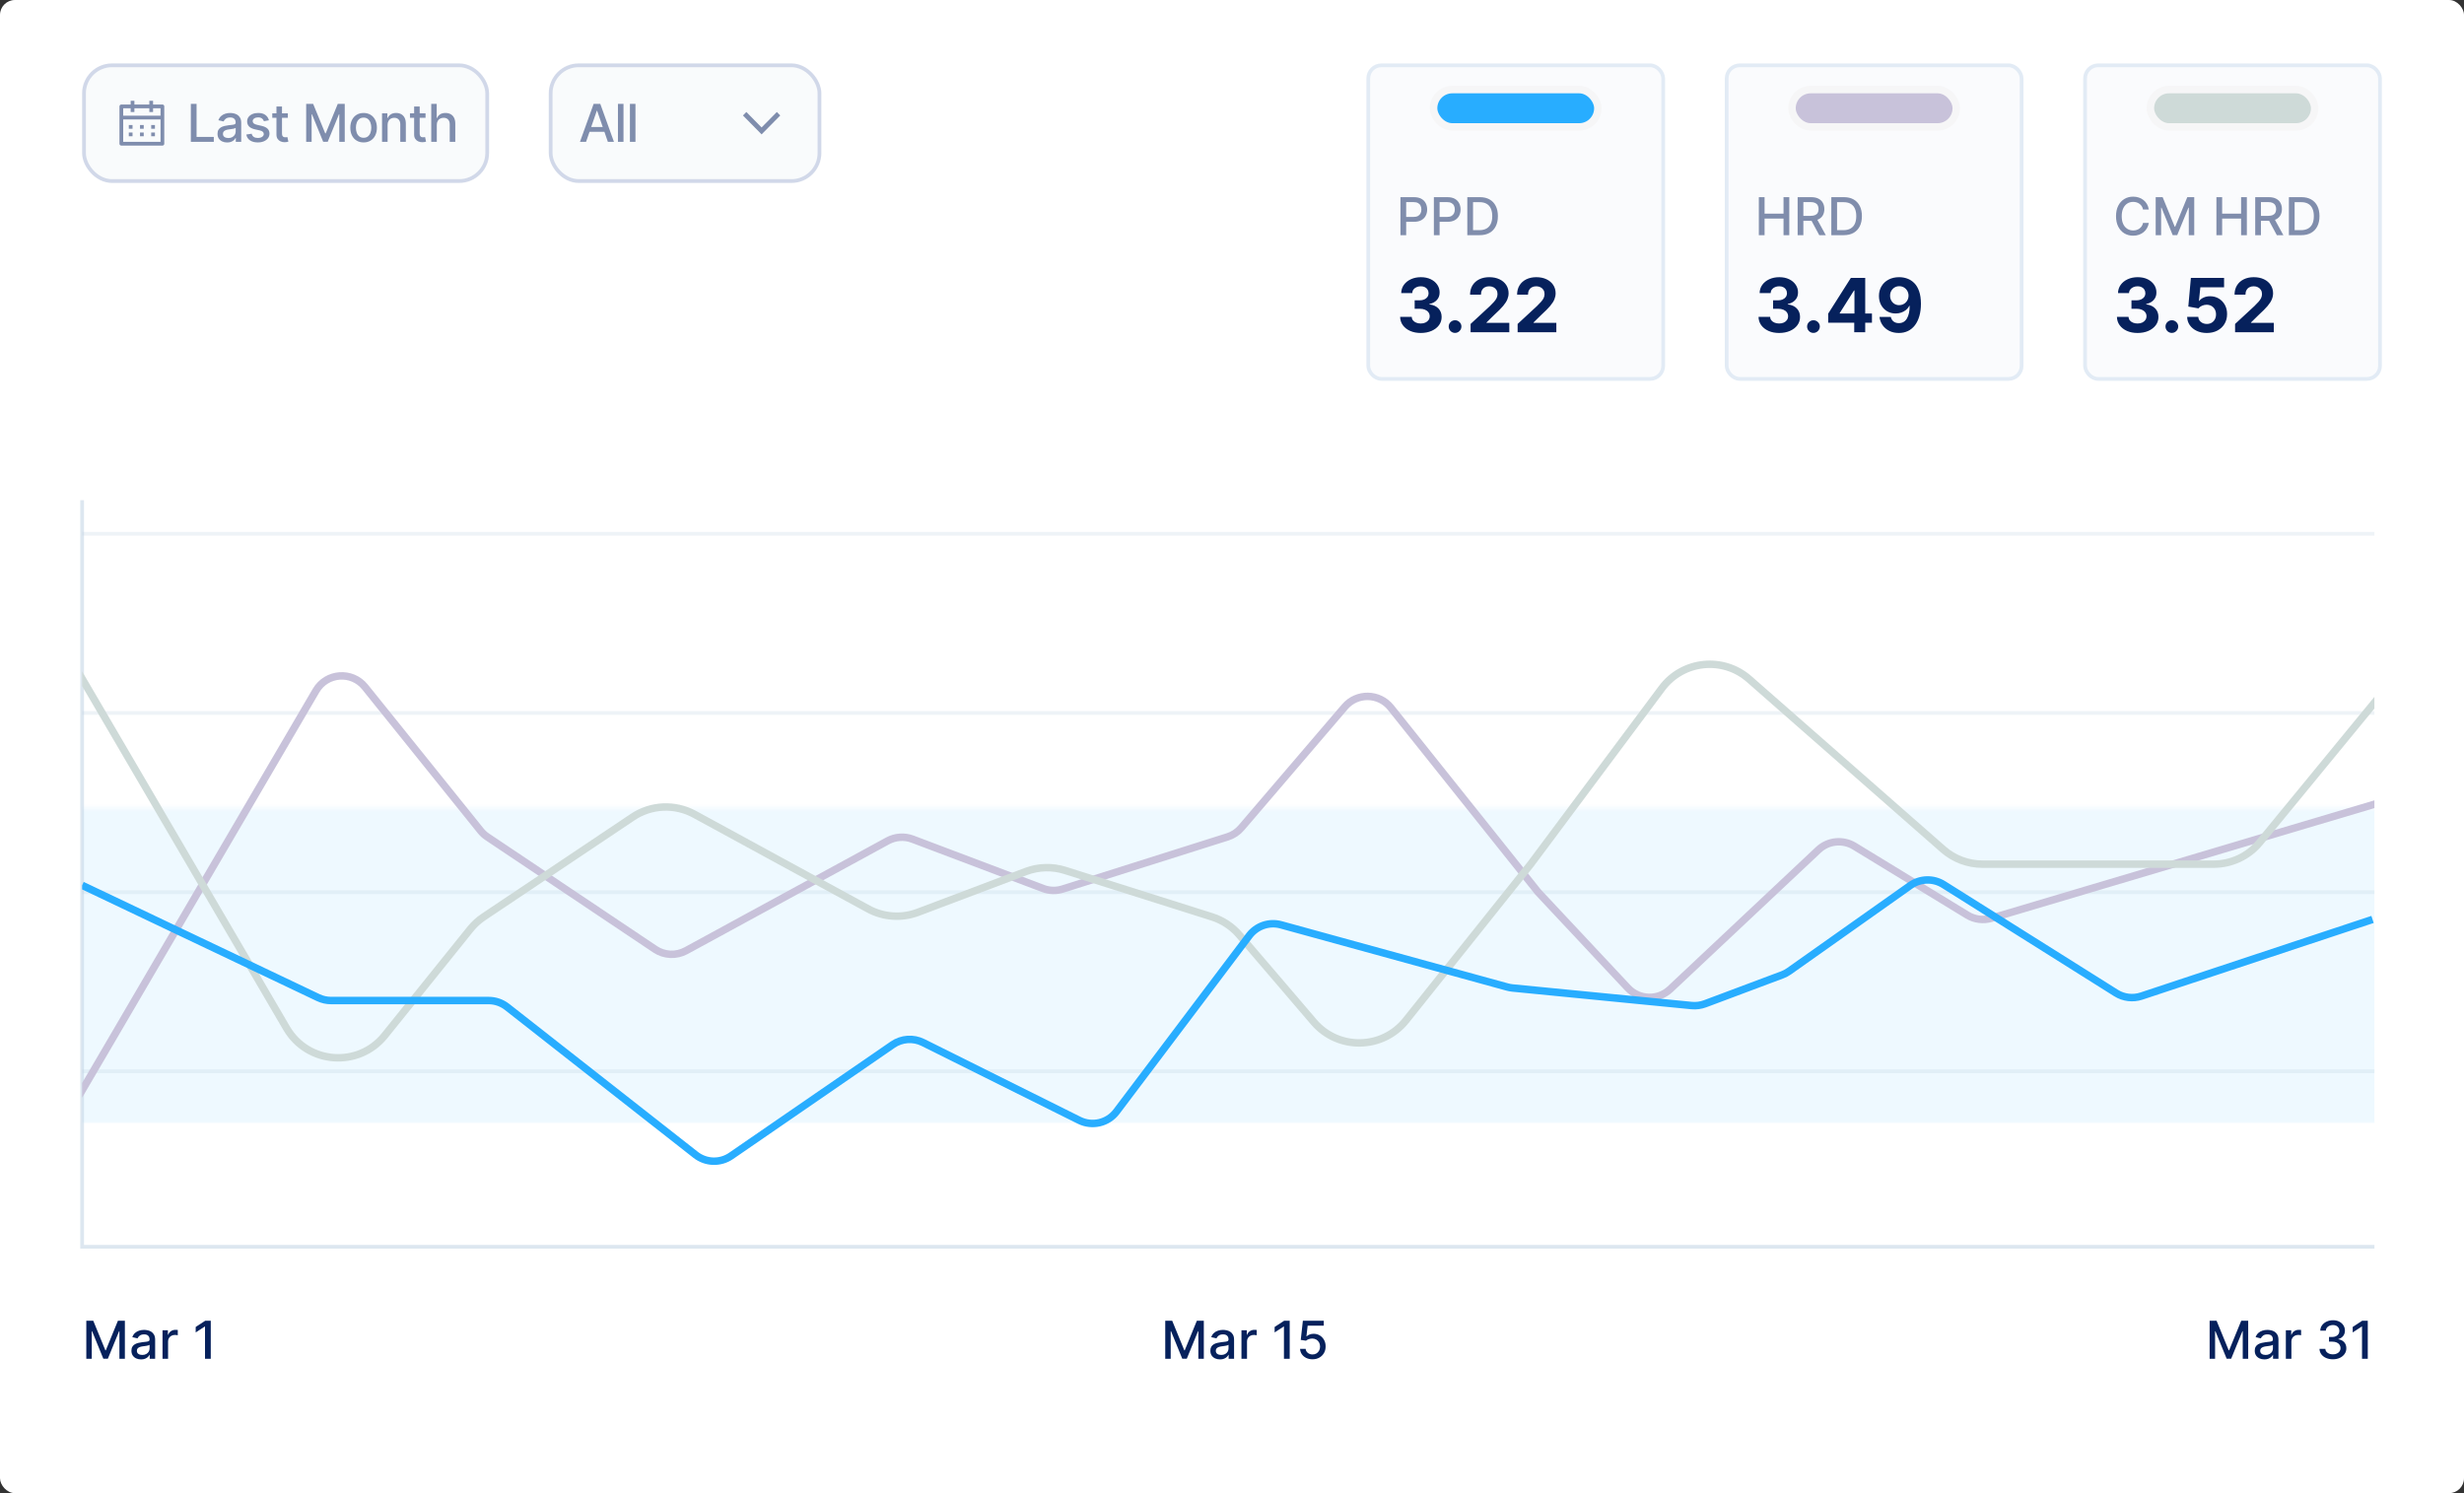
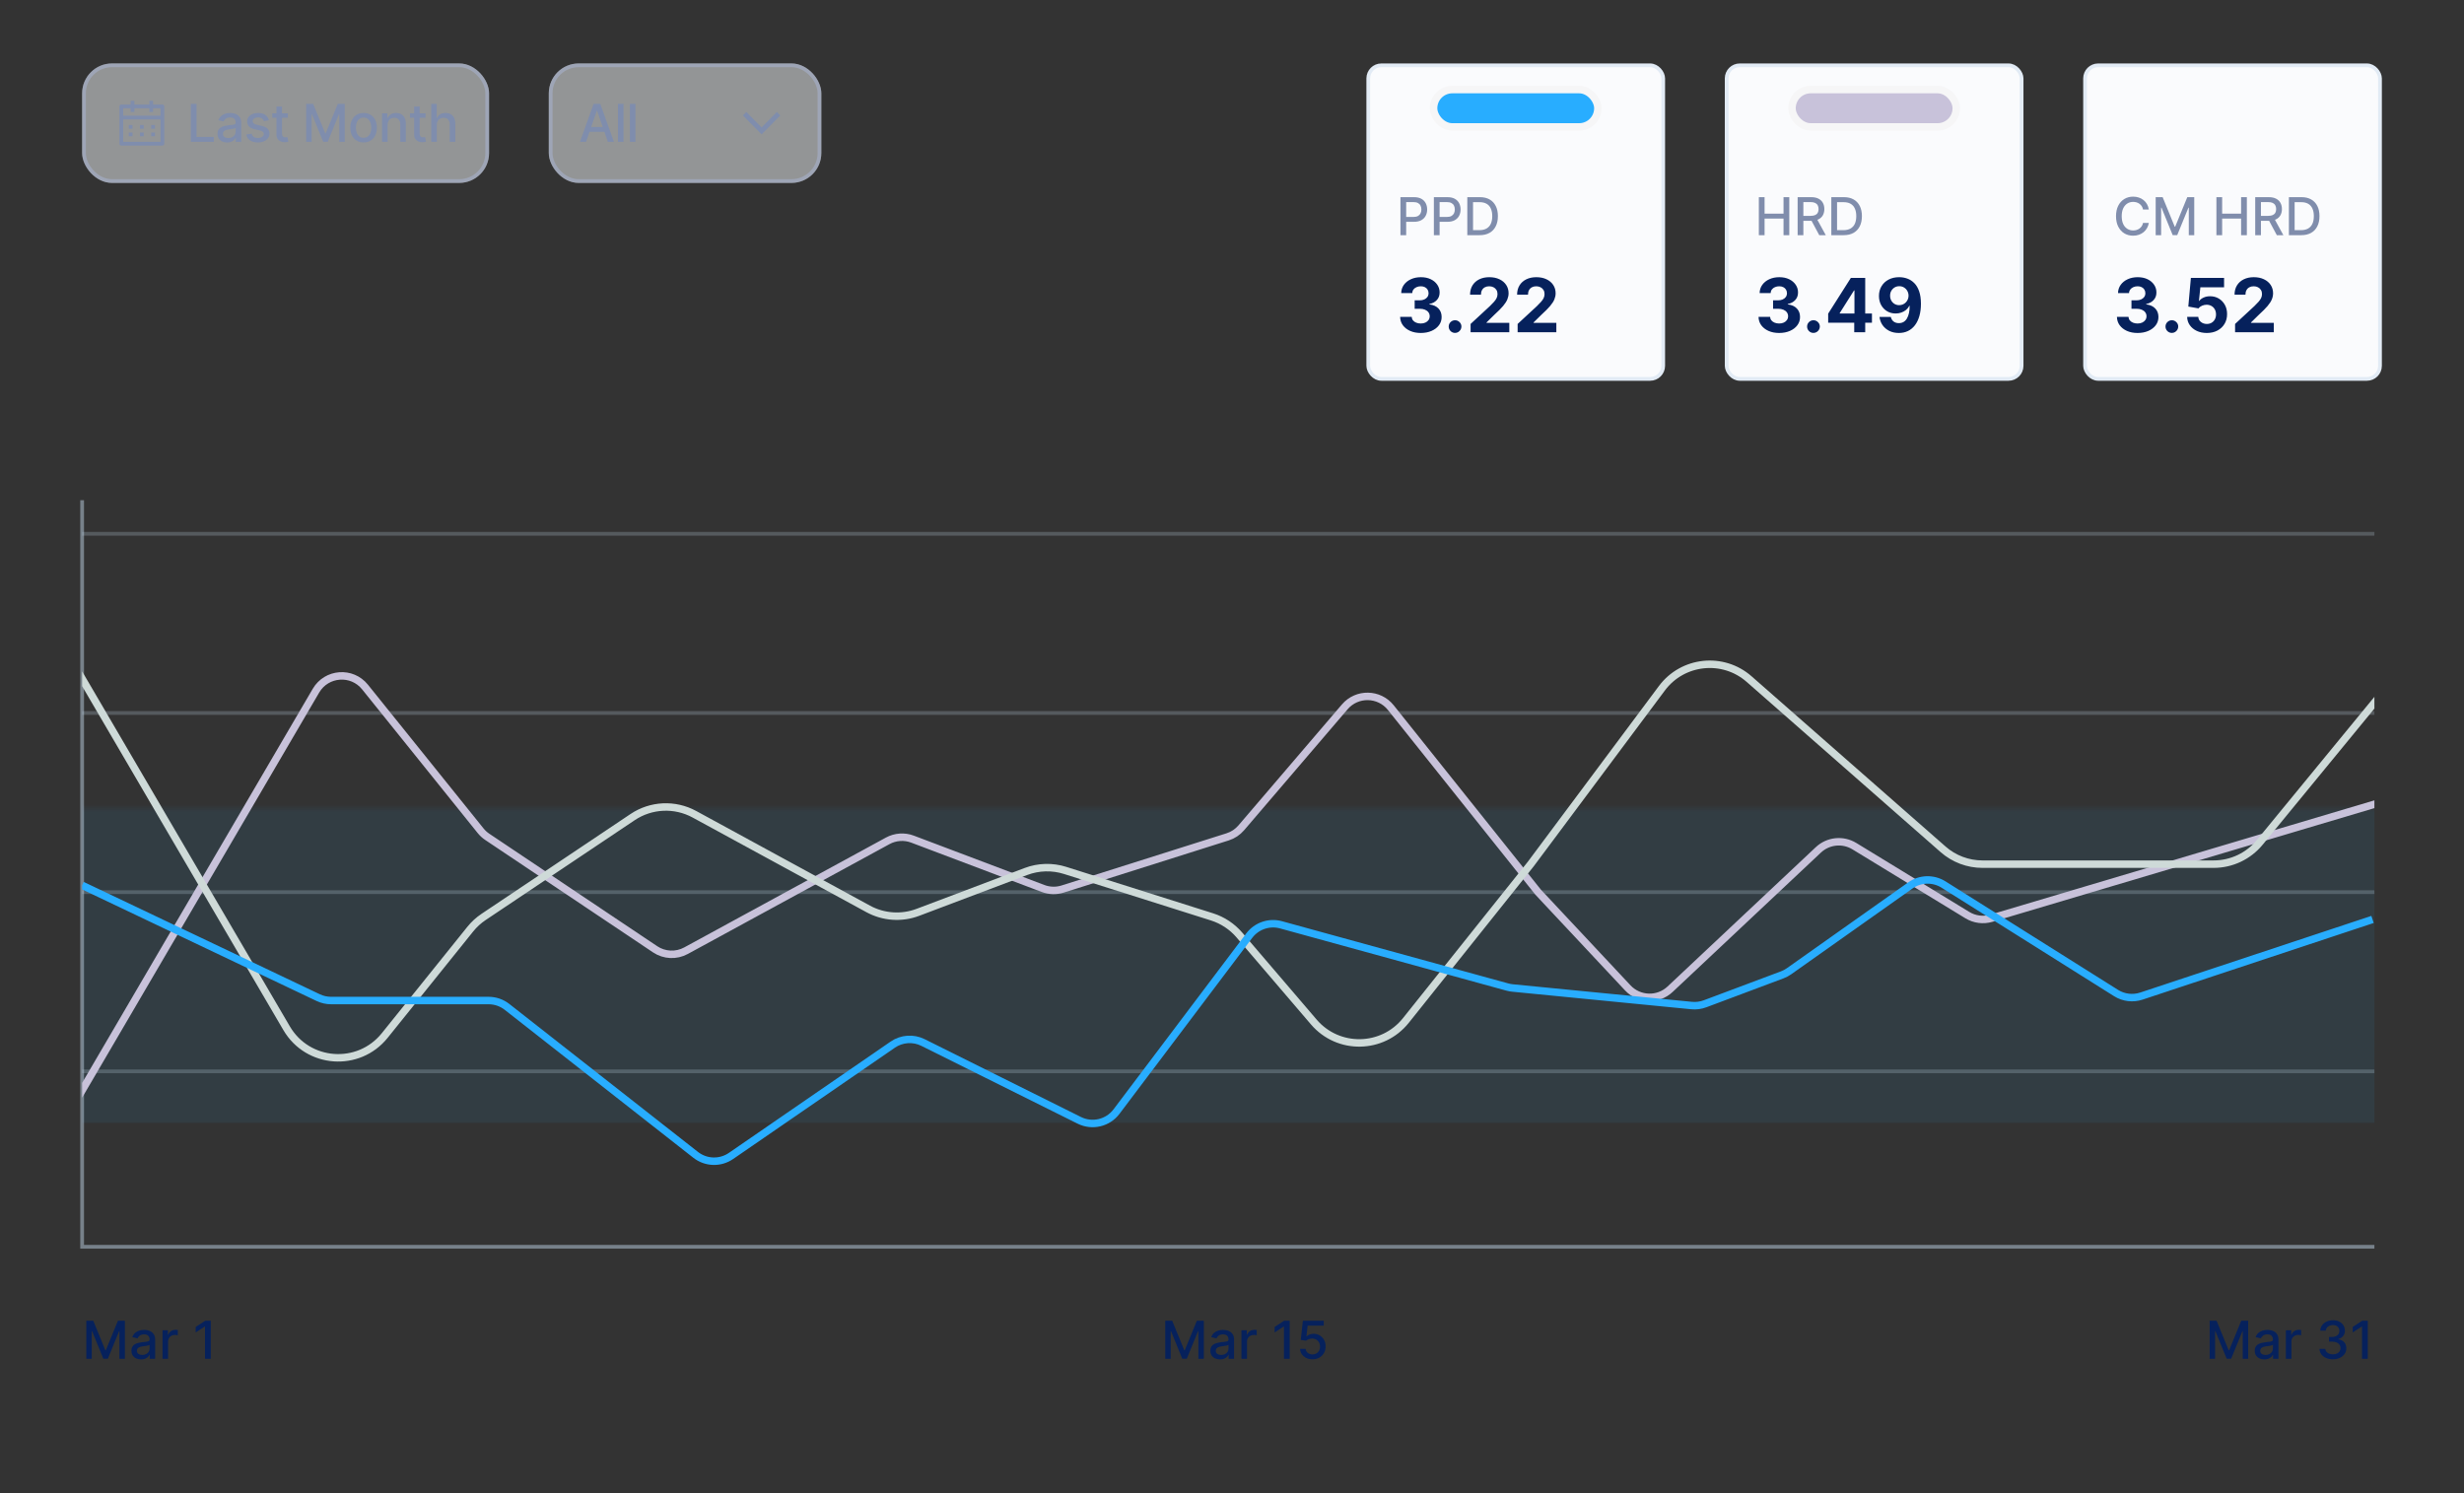
<svg xmlns="http://www.w3.org/2000/svg" width="660" height="400" viewBox="0 0 660 400" fill="none">
  <rect x="0" y="0" width="660" height="400" fill="#333333" stroke="none" />
-   <rect width="660" height="400" rx="4" fill="white" />
  <rect x="22" y="17" width="109" height="32" rx="8" fill="#F5F8FB" fill-opacity="0.5" />
  <rect x="22.5" y="17.5" width="108" height="31" rx="7.5" stroke="#AAB7D7" stroke-opacity="0.5" />
  <path d="M35.5 27V30M40.5 27V30M32.5 31.5H43.5M35 33.5V34.5M38 33.5V34.5M41 33.5V34.5M41 35.5V36.5M38 35.5V36.5M35 35.5V36.5M32.5 28.5H43.5V38.5H32.5V28.5Z" stroke="#7F8DAD" stroke-linejoin="round" />
  <path d="M51.119 38V27.818H52.655V36.678H57.269V38H51.119ZM60.844 38.169C60.36 38.169 59.922 38.08 59.531 37.901C59.14 37.718 58.83 37.455 58.602 37.11C58.376 36.765 58.264 36.343 58.264 35.842C58.264 35.411 58.346 35.057 58.512 34.778C58.678 34.5 58.902 34.28 59.183 34.117C59.465 33.955 59.78 33.832 60.128 33.749C60.476 33.666 60.831 33.603 61.192 33.56C61.649 33.507 62.02 33.464 62.306 33.431C62.591 33.395 62.798 33.337 62.927 33.257C63.056 33.178 63.121 33.048 63.121 32.869V32.834C63.121 32.4 62.998 32.064 62.753 31.825C62.511 31.587 62.15 31.467 61.669 31.467C61.169 31.467 60.774 31.578 60.486 31.8C60.201 32.019 60.004 32.263 59.894 32.531L58.497 32.213C58.663 31.749 58.905 31.375 59.223 31.09C59.545 30.801 59.914 30.592 60.332 30.463C60.749 30.331 61.189 30.264 61.649 30.264C61.954 30.264 62.277 30.301 62.619 30.374C62.964 30.443 63.285 30.572 63.583 30.761C63.885 30.95 64.132 31.22 64.324 31.572C64.516 31.92 64.612 32.372 64.612 32.929V38H63.161V36.956H63.101C63.005 37.148 62.861 37.337 62.669 37.523C62.476 37.708 62.229 37.862 61.928 37.985C61.626 38.108 61.265 38.169 60.844 38.169ZM61.167 36.976C61.578 36.976 61.929 36.895 62.221 36.732C62.516 36.57 62.74 36.358 62.892 36.096C63.048 35.831 63.126 35.547 63.126 35.246V34.261C63.073 34.314 62.97 34.364 62.818 34.41C62.669 34.454 62.498 34.492 62.306 34.525C62.113 34.555 61.926 34.583 61.744 34.609C61.562 34.633 61.409 34.653 61.286 34.669C60.998 34.706 60.735 34.767 60.496 34.853C60.261 34.939 60.072 35.063 59.929 35.226C59.79 35.385 59.72 35.597 59.72 35.862C59.72 36.23 59.856 36.508 60.128 36.697C60.4 36.883 60.746 36.976 61.167 36.976ZM72.035 32.228L70.687 32.467C70.631 32.294 70.541 32.13 70.419 31.974C70.3 31.819 70.137 31.691 69.932 31.592C69.726 31.492 69.469 31.442 69.161 31.442C68.74 31.442 68.389 31.537 68.107 31.726C67.825 31.912 67.684 32.152 67.684 32.447C67.684 32.702 67.779 32.907 67.968 33.063C68.157 33.219 68.462 33.347 68.883 33.446L70.096 33.724C70.798 33.887 71.322 34.137 71.667 34.475C72.011 34.813 72.184 35.252 72.184 35.793C72.184 36.25 72.051 36.658 71.786 37.016C71.524 37.37 71.158 37.649 70.687 37.851C70.22 38.053 69.678 38.154 69.062 38.154C68.207 38.154 67.509 37.972 66.969 37.607C66.428 37.239 66.097 36.717 65.974 36.041L67.411 35.822C67.501 36.197 67.684 36.48 67.963 36.673C68.241 36.861 68.604 36.956 69.052 36.956C69.539 36.956 69.928 36.855 70.22 36.653C70.512 36.447 70.657 36.197 70.657 35.902C70.657 35.663 70.568 35.463 70.389 35.3C70.213 35.138 69.943 35.015 69.579 34.932L68.286 34.649C67.573 34.487 67.046 34.228 66.705 33.874C66.367 33.519 66.198 33.07 66.198 32.526C66.198 32.075 66.324 31.681 66.576 31.343C66.828 31.005 67.176 30.741 67.62 30.553C68.064 30.36 68.573 30.264 69.146 30.264C69.971 30.264 70.621 30.443 71.095 30.801C71.569 31.156 71.882 31.631 72.035 32.228ZM77.103 30.364V31.557H72.932V30.364H77.103ZM74.05 28.534H75.537V35.758C75.537 36.046 75.58 36.263 75.666 36.409C75.752 36.552 75.863 36.649 75.999 36.702C76.138 36.752 76.289 36.777 76.451 36.777C76.571 36.777 76.675 36.769 76.765 36.752C76.854 36.736 76.924 36.722 76.974 36.712L77.242 37.94C77.156 37.974 77.033 38.007 76.874 38.04C76.715 38.076 76.516 38.096 76.278 38.099C75.886 38.106 75.522 38.036 75.184 37.891C74.846 37.745 74.572 37.519 74.364 37.215C74.155 36.91 74.05 36.527 74.05 36.066V28.534ZM82.012 27.818H83.876L87.117 35.733H87.237L90.478 27.818H92.343V38H90.881V30.632H90.786L87.784 37.985H86.57L83.568 30.627H83.473V38H82.012V27.818ZM97.393 38.154C96.677 38.154 96.053 37.99 95.519 37.662C94.985 37.334 94.571 36.875 94.276 36.285C93.981 35.695 93.834 35.005 93.834 34.217C93.834 33.425 93.981 32.732 94.276 32.139C94.571 31.545 94.985 31.084 95.519 30.756C96.053 30.428 96.677 30.264 97.393 30.264C98.109 30.264 98.734 30.428 99.268 30.756C99.801 31.084 100.216 31.545 100.511 32.139C100.805 32.732 100.953 33.425 100.953 34.217C100.953 35.005 100.805 35.695 100.511 36.285C100.216 36.875 99.801 37.334 99.268 37.662C98.734 37.99 98.109 38.154 97.393 38.154ZM97.398 36.906C97.862 36.906 98.247 36.784 98.552 36.538C98.857 36.293 99.082 35.967 99.228 35.559C99.377 35.151 99.452 34.702 99.452 34.212C99.452 33.724 99.377 33.277 99.228 32.869C99.082 32.458 98.857 32.129 98.552 31.88C98.247 31.631 97.862 31.507 97.398 31.507C96.931 31.507 96.543 31.631 96.235 31.88C95.93 32.129 95.703 32.458 95.554 32.869C95.408 33.277 95.335 33.724 95.335 34.212C95.335 34.702 95.408 35.151 95.554 35.559C95.703 35.967 95.93 36.293 96.235 36.538C96.543 36.784 96.931 36.906 97.398 36.906ZM103.819 33.466V38H102.332V30.364H103.759V31.607H103.854C104.029 31.202 104.304 30.877 104.679 30.632C105.057 30.387 105.532 30.264 106.106 30.264C106.626 30.264 107.082 30.374 107.473 30.592C107.864 30.808 108.167 31.129 108.383 31.557C108.598 31.984 108.706 32.513 108.706 33.143V38H107.219V33.322C107.219 32.768 107.075 32.336 106.787 32.024C106.498 31.709 106.102 31.552 105.599 31.552C105.254 31.552 104.947 31.626 104.679 31.776C104.414 31.925 104.203 32.144 104.047 32.432C103.895 32.717 103.819 33.062 103.819 33.466ZM113.984 30.364V31.557H109.813V30.364H113.984ZM110.932 28.534H112.418V35.758C112.418 36.046 112.461 36.263 112.547 36.409C112.633 36.552 112.744 36.649 112.88 36.702C113.02 36.752 113.17 36.777 113.333 36.777C113.452 36.777 113.557 36.769 113.646 36.752C113.735 36.736 113.805 36.722 113.855 36.712L114.123 37.94C114.037 37.974 113.914 38.007 113.755 38.04C113.596 38.076 113.397 38.096 113.159 38.099C112.768 38.106 112.403 38.036 112.065 37.891C111.727 37.745 111.454 37.519 111.245 37.215C111.036 36.91 110.932 36.527 110.932 36.066V28.534ZM116.999 33.466V38H115.512V27.818H116.979V31.607H117.074C117.253 31.195 117.526 30.869 117.894 30.627C118.262 30.385 118.742 30.264 119.336 30.264C119.859 30.264 120.317 30.372 120.708 30.587C121.102 30.803 121.407 31.124 121.623 31.552C121.841 31.976 121.951 32.506 121.951 33.143V38H120.464V33.322C120.464 32.762 120.32 32.327 120.032 32.019C119.743 31.708 119.342 31.552 118.829 31.552C118.477 31.552 118.162 31.626 117.884 31.776C117.609 31.925 117.392 32.144 117.233 32.432C117.077 32.717 116.999 33.062 116.999 33.466Z" fill="#7F8DAD" />
  <rect x="147" y="17" width="73" height="32" rx="8" fill="#F5F8FB" fill-opacity="0.5" />
  <rect x="147.5" y="17.5" width="72" height="31" rx="7.5" stroke="#AAB7D7" stroke-opacity="0.5" />
  <path d="M156.979 38H155.348L159.012 27.818H160.787L164.451 38H162.82L159.942 29.668H159.862L156.979 38ZM157.252 34.013H162.542V35.305H157.252V34.013ZM167.009 27.818V38H165.522V27.818H167.009ZM170.215 27.818V38H168.728V27.818H170.215Z" fill="#7F8DAD" />
  <path fill-rule="evenodd" clip-rule="evenodd" d="M204 36L209 30.931L208.083 30L204 34.14L199.919 30L199 30.931L204 36Z" fill="#7F8DAD" />
  <rect x="366.5" y="17.5" width="79" height="84" rx="3.5" fill="#FAFBFD" />
  <rect x="366.5" y="17.5" width="79" height="84" rx="3.5" stroke="#E2EBF5" />
  <rect x="384" y="24" width="44" height="10" rx="5" fill="#28ADFF" stroke="#F6F6F7" stroke-width="2" />
  <path opacity="0.5" d="M375.119 63V52.818H378.748C379.54 52.818 380.196 52.962 380.717 53.251C381.237 53.539 381.626 53.934 381.885 54.434C382.143 54.931 382.273 55.491 382.273 56.114C382.273 56.741 382.142 57.304 381.88 57.805C381.621 58.302 381.23 58.696 380.707 58.988C380.186 59.276 379.532 59.42 378.743 59.42H376.247V58.118H378.604C379.104 58.118 379.51 58.032 379.822 57.859C380.133 57.684 380.362 57.445 380.508 57.144C380.654 56.842 380.727 56.499 380.727 56.114C380.727 55.73 380.654 55.389 380.508 55.09C380.362 54.792 380.132 54.558 379.817 54.389C379.505 54.22 379.094 54.136 378.584 54.136H376.655V63H375.119ZM384.074 63V52.818H387.703C388.495 52.818 389.151 52.962 389.672 53.251C390.192 53.539 390.581 53.934 390.84 54.434C391.099 54.931 391.228 55.491 391.228 56.114C391.228 56.741 391.097 57.304 390.835 57.805C390.577 58.302 390.185 58.696 389.662 58.988C389.141 59.276 388.487 59.42 387.698 59.42H385.202V58.118H387.559C388.059 58.118 388.465 58.032 388.777 57.859C389.088 57.684 389.317 57.445 389.463 57.144C389.609 56.842 389.682 56.499 389.682 56.114C389.682 55.73 389.609 55.389 389.463 55.09C389.317 54.792 389.087 54.558 388.772 54.389C388.46 54.22 388.049 54.136 387.539 54.136H385.61V63H384.074ZM396.325 63H393.029V52.818H396.429C397.427 52.818 398.284 53.022 399 53.43C399.716 53.834 400.264 54.416 400.645 55.175C401.03 55.93 401.222 56.837 401.222 57.894C401.222 58.955 401.028 59.866 400.64 60.629C400.256 61.391 399.699 61.977 398.97 62.389C398.241 62.796 397.359 63 396.325 63ZM394.565 61.658H396.24C397.016 61.658 397.661 61.512 398.174 61.22C398.688 60.925 399.073 60.499 399.328 59.943C399.583 59.382 399.711 58.7 399.711 57.894C399.711 57.095 399.583 56.418 399.328 55.861C399.076 55.304 398.7 54.881 398.199 54.593C397.699 54.305 397.077 54.16 396.335 54.16H394.565V61.658Z" fill="#06215C" />
  <path d="M380.555 89.199C379.495 89.199 378.55 89.017 377.722 88.652C376.898 88.283 376.247 87.776 375.768 87.132C375.295 86.483 375.051 85.735 375.037 84.888H378.134C378.152 85.243 378.268 85.555 378.482 85.825C378.699 86.09 378.988 86.296 379.348 86.443C379.708 86.59 380.113 86.663 380.562 86.663C381.031 86.663 381.446 86.581 381.805 86.415C382.165 86.249 382.447 86.019 382.651 85.726C382.854 85.432 382.956 85.094 382.956 84.71C382.956 84.322 382.847 83.979 382.629 83.68C382.416 83.377 382.108 83.141 381.706 82.97C381.308 82.8 380.835 82.715 380.286 82.715H378.929V80.456H380.286C380.75 80.456 381.159 80.376 381.514 80.215C381.874 80.053 382.153 79.831 382.352 79.547C382.551 79.258 382.651 78.922 382.651 78.538C382.651 78.174 382.563 77.854 382.388 77.579C382.217 77.3 381.976 77.082 381.663 76.926C381.356 76.77 380.996 76.692 380.584 76.692C380.167 76.692 379.786 76.767 379.44 76.919C379.095 77.066 378.818 77.276 378.609 77.551C378.401 77.826 378.29 78.148 378.276 78.517H375.328C375.342 77.679 375.581 76.94 376.045 76.301C376.509 75.662 377.134 75.162 377.92 74.803C378.711 74.438 379.604 74.256 380.598 74.256C381.602 74.256 382.48 74.438 383.233 74.803C383.986 75.167 384.571 75.66 384.987 76.28C385.409 76.895 385.617 77.587 385.612 78.354C385.617 79.168 385.364 79.847 384.852 80.392C384.346 80.937 383.685 81.282 382.871 81.429V81.543C383.941 81.68 384.755 82.052 385.314 82.658C385.877 83.259 386.157 84.012 386.152 84.916C386.157 85.745 385.918 86.481 385.435 87.125C384.956 87.769 384.296 88.276 383.453 88.645C382.61 89.014 381.644 89.199 380.555 89.199ZM389.749 89.185C389.281 89.185 388.878 89.019 388.542 88.688C388.21 88.351 388.045 87.949 388.045 87.48C388.045 87.016 388.21 86.618 388.542 86.287C388.878 85.956 389.281 85.79 389.749 85.79C390.204 85.79 390.602 85.956 390.942 86.287C391.283 86.618 391.454 87.016 391.454 87.48C391.454 87.793 391.373 88.079 391.212 88.34C391.056 88.595 390.85 88.801 390.594 88.957C390.339 89.109 390.057 89.185 389.749 89.185ZM393.909 89V86.784L399.087 81.99C399.527 81.564 399.897 81.18 400.195 80.84C400.498 80.499 400.728 80.165 400.884 79.838C401.04 79.507 401.118 79.149 401.118 78.766C401.118 78.34 401.021 77.972 400.827 77.665C400.633 77.352 400.368 77.113 400.032 76.947C399.695 76.777 399.314 76.692 398.888 76.692C398.443 76.692 398.055 76.782 397.723 76.962C397.392 77.142 397.136 77.4 396.956 77.736C396.776 78.072 396.686 78.472 396.686 78.936H393.767C393.767 77.984 393.983 77.158 394.414 76.457C394.845 75.757 395.448 75.215 396.225 74.831C397.001 74.447 397.896 74.256 398.909 74.256C399.951 74.256 400.858 74.44 401.63 74.81C402.406 75.174 403.01 75.681 403.441 76.329C403.872 76.978 404.087 77.722 404.087 78.56C404.087 79.109 403.978 79.651 403.76 80.186C403.547 80.721 403.166 81.315 402.617 81.969C402.068 82.617 401.293 83.396 400.294 84.305L398.171 86.386V86.486H404.279V89H393.909ZM406.507 89V86.784L411.685 81.99C412.125 81.564 412.494 81.18 412.793 80.84C413.096 80.499 413.325 80.165 413.482 79.838C413.638 79.507 413.716 79.149 413.716 78.766C413.716 78.34 413.619 77.972 413.425 77.665C413.231 77.352 412.965 77.113 412.629 76.947C412.293 76.777 411.912 76.692 411.486 76.692C411.041 76.692 410.652 76.782 410.321 76.962C409.99 77.142 409.734 77.4 409.554 77.736C409.374 78.072 409.284 78.472 409.284 78.936H406.365C406.365 77.984 406.58 77.158 407.011 76.457C407.442 75.757 408.046 75.215 408.822 74.831C409.599 74.447 410.494 74.256 411.507 74.256C412.549 74.256 413.455 74.44 414.227 74.81C415.004 75.174 415.607 75.681 416.038 76.329C416.469 76.978 416.685 77.722 416.685 78.56C416.685 79.109 416.576 79.651 416.358 80.186C416.145 80.721 415.764 81.315 415.214 81.969C414.665 82.617 413.891 83.396 412.892 84.305L410.768 86.386V86.486H416.876V89H406.507Z" fill="#06215C" />
  <rect x="462.5" y="17.5" width="79" height="84" rx="3.5" fill="#FAFBFD" />
  <rect x="462.5" y="17.5" width="79" height="84" rx="3.5" stroke="#E2EBF5" />
  <rect x="480" y="24" width="44" height="10" rx="5" fill="#C8C2DA" stroke="#F6F6F7" stroke-width="2" />
  <path opacity="0.5" d="M471.119 63V52.818H472.655V57.243H477.731V52.818H479.272V63H477.731V58.56H472.655V63H471.119ZM481.509 63V52.818H485.138C485.927 52.818 486.582 52.954 487.102 53.226C487.626 53.498 488.017 53.874 488.276 54.354C488.534 54.832 488.663 55.383 488.663 56.01C488.663 56.633 488.532 57.182 488.271 57.656C488.012 58.126 487.621 58.492 487.097 58.754C486.577 59.016 485.922 59.147 485.134 59.147H482.384V57.825H484.994C485.491 57.825 485.896 57.753 486.207 57.611C486.522 57.468 486.753 57.261 486.898 56.989C487.044 56.718 487.117 56.391 487.117 56.01C487.117 55.626 487.043 55.292 486.893 55.011C486.748 54.729 486.517 54.514 486.202 54.364C485.891 54.212 485.482 54.136 484.974 54.136H483.045V63H481.509ZM486.536 58.406L489.051 63H487.301L484.835 58.406H486.536ZM493.829 63H490.533V52.818H493.933C494.931 52.818 495.788 53.022 496.504 53.43C497.219 53.834 497.768 54.416 498.149 55.175C498.534 55.93 498.726 56.837 498.726 57.894C498.726 58.955 498.532 59.866 498.144 60.629C497.76 61.391 497.203 61.977 496.474 62.389C495.745 62.796 494.863 63 493.829 63ZM492.069 61.658H493.744C494.52 61.658 495.165 61.512 495.678 61.22C496.192 60.925 496.576 60.499 496.832 59.943C497.087 59.382 497.214 58.7 497.214 57.894C497.214 57.095 497.087 56.418 496.832 55.861C496.58 55.304 496.204 54.881 495.703 54.593C495.203 54.305 494.581 54.16 493.839 54.16H492.069V61.658Z" fill="#06215C" />
  <path d="M476.555 89.199C475.495 89.199 474.55 89.017 473.722 88.652C472.898 88.283 472.247 87.776 471.768 87.132C471.295 86.483 471.051 85.735 471.037 84.888H474.134C474.152 85.243 474.268 85.555 474.482 85.825C474.699 86.09 474.988 86.296 475.348 86.443C475.708 86.59 476.113 86.663 476.562 86.663C477.031 86.663 477.446 86.581 477.805 86.415C478.165 86.249 478.447 86.019 478.651 85.726C478.854 85.432 478.956 85.094 478.956 84.71C478.956 84.322 478.847 83.979 478.629 83.68C478.416 83.377 478.108 83.141 477.706 82.97C477.308 82.8 476.835 82.715 476.286 82.715H474.929V80.456H476.286C476.75 80.456 477.159 80.376 477.514 80.215C477.874 80.053 478.153 79.831 478.352 79.547C478.551 79.258 478.651 78.922 478.651 78.538C478.651 78.174 478.563 77.854 478.388 77.579C478.217 77.3 477.976 77.082 477.663 76.926C477.356 76.77 476.996 76.692 476.584 76.692C476.167 76.692 475.786 76.767 475.44 76.919C475.095 77.066 474.818 77.276 474.609 77.551C474.401 77.826 474.29 78.148 474.276 78.517H471.328C471.342 77.679 471.581 76.94 472.045 76.301C472.509 75.662 473.134 75.162 473.92 74.803C474.711 74.438 475.604 74.256 476.598 74.256C477.602 74.256 478.48 74.438 479.233 74.803C479.986 75.167 480.571 75.66 480.987 76.28C481.409 76.895 481.617 77.587 481.612 78.354C481.617 79.168 481.364 79.847 480.852 80.392C480.346 80.937 479.685 81.282 478.871 81.429V81.543C479.941 81.68 480.755 82.052 481.314 82.658C481.877 83.259 482.157 84.012 482.152 84.916C482.157 85.745 481.918 86.481 481.435 87.125C480.956 87.769 480.296 88.276 479.453 88.645C478.61 89.014 477.644 89.199 476.555 89.199ZM485.749 89.185C485.281 89.185 484.878 89.019 484.542 88.688C484.21 88.351 484.045 87.949 484.045 87.48C484.045 87.016 484.21 86.618 484.542 86.287C484.878 85.956 485.281 85.79 485.749 85.79C486.204 85.79 486.602 85.956 486.942 86.287C487.283 86.618 487.454 87.016 487.454 87.48C487.454 87.793 487.373 88.079 487.212 88.34C487.056 88.595 486.85 88.801 486.594 88.957C486.339 89.109 486.057 89.185 485.749 89.185ZM489.689 86.443V84.021L495.762 74.454H497.85V77.807H496.614L492.786 83.865V83.979H501.415V86.443H489.689ZM496.671 89V85.704L496.728 84.632V74.454H499.611V89H496.671ZM508.727 74.256C509.475 74.256 510.195 74.381 510.886 74.632C511.582 74.883 512.202 75.283 512.747 75.832C513.296 76.382 513.729 77.111 514.047 78.02C514.368 78.924 514.532 80.035 514.537 81.351C514.537 82.587 514.397 83.69 514.118 84.66C513.843 85.626 513.448 86.448 512.931 87.125C512.415 87.802 511.793 88.318 511.064 88.673C510.334 89.024 509.52 89.199 508.62 89.199C507.65 89.199 506.793 89.012 506.049 88.638C505.306 88.259 504.707 87.745 504.252 87.097C503.803 86.443 503.53 85.709 503.436 84.895H506.468C506.587 85.425 506.835 85.837 507.214 86.131C507.593 86.419 508.062 86.564 508.62 86.564C509.567 86.564 510.287 86.152 510.779 85.328C511.272 84.499 511.52 83.365 511.525 81.926H511.426C511.208 82.352 510.914 82.719 510.545 83.027C510.176 83.33 509.752 83.564 509.274 83.73C508.8 83.896 508.296 83.979 507.761 83.979C506.904 83.979 506.139 83.778 505.467 83.375C504.795 82.972 504.264 82.419 503.876 81.713C503.488 81.008 503.294 80.203 503.294 79.298C503.289 78.323 503.514 77.454 503.968 76.692C504.423 75.93 505.057 75.333 505.872 74.902C506.691 74.466 507.643 74.251 508.727 74.256ZM508.748 76.671C508.27 76.671 507.844 76.784 507.47 77.011C507.1 77.239 506.807 77.544 506.589 77.928C506.376 78.311 506.272 78.74 506.277 79.213C506.277 79.691 506.381 80.122 506.589 80.506C506.802 80.885 507.091 81.188 507.456 81.415C507.825 81.637 508.246 81.749 508.72 81.749C509.075 81.749 509.404 81.682 509.707 81.55C510.01 81.417 510.273 81.235 510.495 81.003C510.723 80.766 510.9 80.494 511.028 80.186C511.156 79.878 511.22 79.552 511.22 79.206C511.215 78.747 511.106 78.325 510.893 77.942C510.68 77.558 510.386 77.251 510.012 77.019C509.638 76.787 509.217 76.671 508.748 76.671Z" fill="#06215C" />
  <rect x="558.5" y="17.5" width="79" height="84" rx="3.5" fill="#FAFBFD" />
  <rect x="558.5" y="17.5" width="79" height="84" rx="3.5" stroke="#E2EBF5" />
-   <rect x="576" y="24" width="44" height="10" rx="5" fill="#CEDAD8" stroke="#F6F6F7" stroke-width="2" />
  <path opacity="0.5" d="M575.575 56.129H574.024C573.964 55.798 573.853 55.506 573.691 55.254C573.529 55.002 573.33 54.789 573.094 54.613C572.859 54.437 572.596 54.305 572.304 54.215C572.016 54.126 571.709 54.081 571.384 54.081C570.798 54.081 570.272 54.228 569.808 54.523C569.348 54.818 568.983 55.251 568.714 55.821C568.449 56.391 568.317 57.087 568.317 57.909C568.317 58.738 568.449 59.437 568.714 60.007C568.983 60.577 569.349 61.008 569.813 61.3C570.277 61.591 570.799 61.737 571.379 61.737C571.701 61.737 572.006 61.694 572.294 61.608C572.586 61.519 572.849 61.388 573.085 61.215C573.32 61.043 573.519 60.832 573.681 60.584C573.847 60.332 573.961 60.044 574.024 59.719L575.575 59.724C575.492 60.224 575.332 60.685 575.093 61.106C574.858 61.523 574.554 61.885 574.183 62.19C573.815 62.491 573.394 62.725 572.92 62.891C572.446 63.056 571.929 63.139 571.369 63.139C570.488 63.139 569.702 62.93 569.013 62.513C568.323 62.092 567.78 61.49 567.382 60.708C566.988 59.926 566.79 58.993 566.79 57.909C566.79 56.822 566.989 55.889 567.387 55.11C567.785 54.328 568.328 53.728 569.018 53.31C569.707 52.889 570.491 52.679 571.369 52.679C571.91 52.679 572.413 52.757 572.881 52.913C573.351 53.065 573.774 53.291 574.148 53.589C574.523 53.884 574.833 54.245 575.078 54.673C575.323 55.097 575.489 55.582 575.575 56.129ZM577.414 52.818H579.278L582.519 60.733H582.639L585.88 52.818H587.744V63H586.283V55.632H586.188L583.186 62.985H581.972L578.97 55.627H578.875V63H577.414V52.818ZM593.683 63V52.818H595.219V57.243H600.295V52.818H601.836V63H600.295V58.56H595.219V63H593.683ZM604.074 63V52.818H607.703C608.492 52.818 609.146 52.954 609.667 53.226C610.19 53.498 610.581 53.874 610.84 54.354C611.099 54.832 611.228 55.383 611.228 56.01C611.228 56.633 611.097 57.182 610.835 57.656C610.577 58.126 610.185 58.492 609.662 58.754C609.141 59.016 608.487 59.147 607.698 59.147H604.949V57.825H607.559C608.056 57.825 608.46 57.753 608.772 57.611C609.087 57.468 609.317 57.261 609.463 56.989C609.609 56.718 609.682 56.391 609.682 56.01C609.682 55.626 609.607 55.292 609.458 55.011C609.312 54.729 609.082 54.514 608.767 54.364C608.455 54.212 608.046 54.136 607.539 54.136H605.61V63H604.074ZM609.1 58.406L611.616 63H609.866L607.4 58.406H609.1ZM616.393 63H613.097V52.818H616.498C617.495 52.818 618.352 53.022 619.068 53.43C619.784 53.834 620.332 54.416 620.714 55.175C621.098 55.93 621.29 56.837 621.29 57.894C621.29 58.955 621.096 59.866 620.709 60.629C620.324 61.391 619.767 61.977 619.038 62.389C618.309 62.796 617.427 63 616.393 63ZM614.633 61.658H616.309C617.084 61.658 617.729 61.512 618.243 61.22C618.756 60.925 619.141 60.499 619.396 59.943C619.651 59.382 619.779 58.7 619.779 57.894C619.779 57.095 619.651 56.418 619.396 55.861C619.144 55.304 618.768 54.881 618.268 54.593C617.767 54.305 617.146 54.16 616.403 54.16H614.633V61.658Z" fill="#06215C" />
  <path d="M572.555 89.199C571.495 89.199 570.55 89.017 569.722 88.652C568.898 88.283 568.247 87.776 567.768 87.132C567.295 86.483 567.051 85.735 567.037 84.888H570.134C570.152 85.243 570.268 85.555 570.482 85.825C570.699 86.09 570.988 86.296 571.348 86.443C571.708 86.59 572.113 86.663 572.562 86.663C573.031 86.663 573.446 86.581 573.805 86.415C574.165 86.249 574.447 86.019 574.651 85.726C574.854 85.432 574.956 85.094 574.956 84.71C574.956 84.322 574.847 83.979 574.629 83.68C574.416 83.377 574.108 83.141 573.706 82.97C573.308 82.8 572.835 82.715 572.286 82.715H570.929V80.456H572.286C572.75 80.456 573.159 80.376 573.514 80.215C573.874 80.053 574.153 79.831 574.352 79.547C574.551 79.258 574.651 78.922 574.651 78.538C574.651 78.174 574.563 77.854 574.388 77.579C574.217 77.3 573.976 77.082 573.663 76.926C573.356 76.77 572.996 76.692 572.584 76.692C572.167 76.692 571.786 76.767 571.44 76.919C571.095 77.066 570.818 77.276 570.609 77.551C570.401 77.826 570.29 78.148 570.276 78.517H567.328C567.342 77.679 567.581 76.94 568.045 76.301C568.509 75.662 569.134 75.162 569.92 74.803C570.711 74.438 571.604 74.256 572.598 74.256C573.602 74.256 574.48 74.438 575.233 74.803C575.986 75.167 576.571 75.66 576.987 76.28C577.409 76.895 577.617 77.587 577.612 78.354C577.617 79.168 577.364 79.847 576.852 80.392C576.346 80.937 575.685 81.282 574.871 81.429V81.543C575.941 81.68 576.755 82.052 577.314 82.658C577.877 83.259 578.157 84.012 578.152 84.916C578.157 85.745 577.918 86.481 577.435 87.125C576.956 87.769 576.296 88.276 575.453 88.645C574.61 89.014 573.644 89.199 572.555 89.199ZM581.749 89.185C581.281 89.185 580.878 89.019 580.542 88.688C580.21 88.351 580.045 87.949 580.045 87.48C580.045 87.016 580.21 86.618 580.542 86.287C580.878 85.956 581.281 85.79 581.749 85.79C582.204 85.79 582.602 85.956 582.942 86.287C583.283 86.618 583.454 87.016 583.454 87.48C583.454 87.793 583.373 88.079 583.212 88.34C583.056 88.595 582.85 88.801 582.594 88.957C582.339 89.109 582.057 89.185 581.749 89.185ZM591.105 89.199C590.101 89.199 589.206 89.014 588.42 88.645C587.639 88.276 587.019 87.767 586.559 87.118C586.1 86.469 585.861 85.726 585.842 84.888H588.825C588.858 85.451 589.095 85.908 589.535 86.258C589.975 86.609 590.499 86.784 591.105 86.784C591.588 86.784 592.014 86.678 592.383 86.465C592.757 86.247 593.048 85.946 593.257 85.562C593.47 85.174 593.576 84.729 593.576 84.227C593.576 83.716 593.467 83.266 593.25 82.878C593.037 82.49 592.741 82.187 592.362 81.969C591.983 81.751 591.55 81.64 591.062 81.635C590.636 81.635 590.222 81.722 589.819 81.898C589.422 82.073 589.111 82.312 588.889 82.615L586.154 82.125L586.843 74.454H595.735V76.969H589.379L589.002 80.612H589.088C589.343 80.252 589.729 79.954 590.245 79.717C590.761 79.481 591.339 79.362 591.978 79.362C592.854 79.362 593.636 79.568 594.322 79.98C595.009 80.392 595.551 80.958 595.949 81.678C596.346 82.392 596.543 83.216 596.538 84.149C596.543 85.129 596.315 86.001 595.856 86.763C595.402 87.52 594.765 88.117 593.946 88.553C593.131 88.983 592.184 89.199 591.105 89.199ZM598.683 89V86.784L603.86 81.99C604.301 81.564 604.67 81.18 604.968 80.84C605.271 80.499 605.501 80.165 605.657 79.838C605.814 79.507 605.892 79.149 605.892 78.766C605.892 78.34 605.795 77.972 605.6 77.665C605.406 77.352 605.141 77.113 604.805 76.947C604.469 76.777 604.088 76.692 603.662 76.692C603.217 76.692 602.828 76.782 602.497 76.962C602.165 77.142 601.91 77.4 601.73 77.736C601.55 78.072 601.46 78.472 601.46 78.936H598.541C598.541 77.984 598.756 77.158 599.187 76.457C599.618 75.757 600.222 75.215 600.998 74.831C601.775 74.447 602.67 74.256 603.683 74.256C604.725 74.256 605.631 74.44 606.403 74.81C607.18 75.174 607.783 75.681 608.214 76.329C608.645 76.978 608.86 77.722 608.86 78.56C608.86 79.109 608.752 79.651 608.534 80.186C608.321 80.721 607.94 81.315 607.39 81.969C606.841 82.617 606.067 83.396 605.068 84.305L602.944 86.386V86.486H609.052V89H598.683Z" fill="#06215C" />
  <path d="M23.119 353.818H24.983L28.224 361.733H28.344L31.585 353.818H33.45V364H31.988V356.632H31.893L28.891 363.985H27.678L24.675 356.627H24.58V364H23.119V353.818ZM37.786 364.169C37.302 364.169 36.865 364.08 36.474 363.901C36.082 363.718 35.773 363.455 35.544 363.11C35.319 362.765 35.206 362.343 35.206 361.842C35.206 361.411 35.289 361.057 35.454 360.778C35.62 360.5 35.844 360.28 36.126 360.117C36.407 359.955 36.722 359.832 37.07 359.749C37.418 359.666 37.773 359.603 38.134 359.56C38.591 359.507 38.963 359.464 39.248 359.431C39.533 359.395 39.74 359.337 39.869 359.257C39.998 359.178 40.063 359.048 40.063 358.869V358.835C40.063 358.4 39.94 358.064 39.695 357.825C39.453 357.587 39.092 357.467 38.611 357.467C38.111 357.467 37.716 357.578 37.428 357.8C37.143 358.019 36.946 358.263 36.837 358.531L35.44 358.213C35.605 357.749 35.847 357.375 36.165 357.089C36.487 356.801 36.856 356.592 37.274 356.463C37.692 356.33 38.131 356.264 38.591 356.264C38.896 356.264 39.219 356.301 39.561 356.374C39.906 356.443 40.227 356.572 40.525 356.761C40.827 356.95 41.074 357.22 41.266 357.572C41.458 357.92 41.554 358.372 41.554 358.929V364H40.103V362.956H40.043C39.947 363.148 39.803 363.337 39.611 363.523C39.418 363.708 39.172 363.862 38.87 363.985C38.568 364.108 38.207 364.169 37.786 364.169ZM38.109 362.976C38.52 362.976 38.871 362.895 39.163 362.732C39.458 362.57 39.682 362.358 39.834 362.096C39.99 361.831 40.068 361.547 40.068 361.246V360.261C40.015 360.314 39.912 360.364 39.76 360.411C39.611 360.454 39.44 360.492 39.248 360.525C39.056 360.555 38.868 360.583 38.686 360.609C38.504 360.633 38.351 360.652 38.228 360.669C37.94 360.705 37.677 360.767 37.438 360.853C37.203 360.939 37.014 361.063 36.871 361.226C36.732 361.385 36.663 361.597 36.663 361.862C36.663 362.23 36.798 362.509 37.07 362.697C37.342 362.883 37.688 362.976 38.109 362.976ZM43.534 364V356.364H44.971V357.577H45.051C45.19 357.166 45.435 356.843 45.787 356.607C46.141 356.369 46.542 356.249 46.99 356.249C47.083 356.249 47.192 356.253 47.318 356.259C47.447 356.266 47.548 356.274 47.621 356.284V357.706C47.561 357.689 47.455 357.671 47.303 357.651C47.15 357.628 46.998 357.616 46.846 357.616C46.494 357.616 46.181 357.691 45.906 357.84C45.634 357.986 45.419 358.19 45.26 358.452C45.1 358.71 45.021 359.005 45.021 359.337V364H43.534ZM56.456 353.818V364H54.914V355.359H54.855L52.419 356.95V355.479L54.959 353.818H56.456Z" fill="#06215C" />
  <path d="M312.119 353.818H313.983L317.224 361.733H317.344L320.585 353.818H322.45V364H320.988V356.632H320.893L317.891 363.985H316.678L313.675 356.627H313.58V364H312.119V353.818ZM326.786 364.169C326.302 364.169 325.865 364.08 325.474 363.901C325.082 363.718 324.773 363.455 324.544 363.11C324.318 362.765 324.206 362.343 324.206 361.842C324.206 361.411 324.289 361.057 324.454 360.778C324.62 360.5 324.844 360.28 325.126 360.117C325.407 359.955 325.722 359.832 326.07 359.749C326.418 359.666 326.773 359.603 327.134 359.56C327.591 359.507 327.963 359.464 328.248 359.431C328.533 359.395 328.74 359.337 328.869 359.257C328.998 359.178 329.063 359.048 329.063 358.869V358.835C329.063 358.4 328.94 358.064 328.695 357.825C328.453 357.587 328.092 357.467 327.611 357.467C327.111 357.467 326.716 357.578 326.428 357.8C326.143 358.019 325.946 358.263 325.836 358.531L324.439 358.213C324.605 357.749 324.847 357.375 325.165 357.089C325.487 356.801 325.856 356.592 326.274 356.463C326.692 356.33 327.131 356.264 327.591 356.264C327.896 356.264 328.22 356.301 328.561 356.374C328.906 356.443 329.227 356.572 329.525 356.761C329.827 356.95 330.074 357.22 330.266 357.572C330.458 357.92 330.555 358.372 330.555 358.929V364H329.103V362.956H329.043C328.947 363.148 328.803 363.337 328.611 363.523C328.418 363.708 328.171 363.862 327.87 363.985C327.568 364.108 327.207 364.169 326.786 364.169ZM327.109 362.976C327.52 362.976 327.872 362.895 328.163 362.732C328.458 362.57 328.682 362.358 328.834 362.096C328.99 361.831 329.068 361.547 329.068 361.246V360.261C329.015 360.314 328.912 360.364 328.76 360.411C328.611 360.454 328.44 360.492 328.248 360.525C328.055 360.555 327.868 360.583 327.686 360.609C327.504 360.633 327.351 360.652 327.229 360.669C326.94 360.705 326.677 360.767 326.438 360.853C326.203 360.939 326.014 361.063 325.871 361.226C325.732 361.385 325.662 361.597 325.662 361.862C325.662 362.23 325.798 362.509 326.07 362.697C326.342 362.883 326.688 362.976 327.109 362.976ZM332.534 364V356.364H333.971V357.577H334.051C334.19 357.166 334.435 356.843 334.787 356.607C335.141 356.369 335.542 356.249 335.99 356.249C336.083 356.249 336.192 356.253 336.318 356.259C336.447 356.266 336.548 356.274 336.621 356.284V357.706C336.561 357.689 336.455 357.671 336.303 357.651C336.15 357.628 335.998 357.616 335.846 357.616C335.494 357.616 335.181 357.691 334.906 357.84C334.634 357.986 334.419 358.19 334.26 358.452C334.1 358.71 334.021 359.005 334.021 359.337V364H332.534ZM345.456 353.818V364H343.914V355.359H343.855L341.419 356.95V355.479L343.959 353.818H345.456ZM351.571 364.139C350.948 364.139 350.387 364.02 349.89 363.781C349.396 363.539 349.002 363.208 348.707 362.787C348.412 362.366 348.255 361.885 348.235 361.345H349.726C349.763 361.783 349.957 362.142 350.308 362.424C350.659 362.706 351.08 362.847 351.571 362.847C351.962 362.847 352.308 362.757 352.61 362.578C352.915 362.396 353.153 362.146 353.326 361.827C353.501 361.509 353.589 361.146 353.589 360.739C353.589 360.324 353.5 359.955 353.321 359.63C353.142 359.305 352.895 359.05 352.58 358.864C352.268 358.679 351.91 358.584 351.506 358.581C351.198 358.581 350.888 358.634 350.576 358.74C350.265 358.846 350.013 358.985 349.821 359.158L348.414 358.949L348.985 353.818H354.583V355.136H350.263L349.94 357.984H350C350.199 357.792 350.462 357.631 350.79 357.502C351.122 357.373 351.476 357.308 351.854 357.308C352.474 357.308 353.026 357.456 353.51 357.751C353.997 358.046 354.38 358.448 354.658 358.959C354.94 359.466 355.079 360.049 355.076 360.709C355.079 361.368 354.93 361.957 354.628 362.474C354.33 362.991 353.916 363.398 353.385 363.697C352.858 363.992 352.253 364.139 351.571 364.139Z" fill="#06215C" />
  <path d="M591.865 353.818H593.729L596.971 361.733H597.09L600.331 353.818H602.196V364H600.734V356.632H600.64L597.637 363.985H596.424L593.421 356.627H593.326V364H591.865V353.818ZM606.532 364.169C606.048 364.169 605.611 364.08 605.22 363.901C604.829 363.718 604.519 363.455 604.29 363.11C604.065 362.765 603.952 362.343 603.952 361.842C603.952 361.411 604.035 361.057 604.2 360.778C604.366 360.5 604.59 360.28 604.872 360.117C605.153 359.955 605.468 359.832 605.816 359.749C606.164 359.666 606.519 359.603 606.88 359.56C607.338 359.507 607.709 359.464 607.994 359.431C608.279 359.395 608.486 359.337 608.615 359.257C608.744 359.178 608.809 359.048 608.809 358.869V358.835C608.809 358.4 608.686 358.064 608.441 357.825C608.199 357.587 607.838 357.467 607.357 357.467C606.857 357.467 606.463 357.578 606.174 357.8C605.889 358.019 605.692 358.263 605.583 358.531L604.186 358.213C604.351 357.749 604.593 357.375 604.911 357.089C605.233 356.801 605.602 356.592 606.02 356.463C606.438 356.33 606.877 356.264 607.338 356.264C607.642 356.264 607.966 356.301 608.307 356.374C608.652 356.443 608.973 356.572 609.271 356.761C609.573 356.95 609.82 357.22 610.012 357.572C610.204 357.92 610.301 358.372 610.301 358.929V364H608.849V362.956H608.789C608.693 363.148 608.549 363.337 608.357 363.523C608.164 363.708 607.918 363.862 607.616 363.985C607.314 364.108 606.953 364.169 606.532 364.169ZM606.855 362.976C607.266 362.976 607.618 362.895 607.909 362.732C608.204 362.57 608.428 362.358 608.58 362.096C608.736 361.831 608.814 361.547 608.814 361.246V360.261C608.761 360.314 608.658 360.364 608.506 360.411C608.357 360.454 608.186 360.492 607.994 360.525C607.802 360.555 607.614 360.583 607.432 360.609C607.25 360.633 607.097 360.652 606.975 360.669C606.686 360.705 606.423 360.767 606.184 360.853C605.949 360.939 605.76 361.063 605.617 361.226C605.478 361.385 605.409 361.597 605.409 361.862C605.409 362.23 605.544 362.509 605.816 362.697C606.088 362.883 606.434 362.976 606.855 362.976ZM612.281 364V356.364H613.717V357.577H613.797C613.936 357.166 614.181 356.843 614.533 356.607C614.887 356.369 615.288 356.249 615.736 356.249C615.829 356.249 615.938 356.253 616.064 356.259C616.193 356.266 616.294 356.274 616.367 356.284V357.706C616.308 357.689 616.201 357.671 616.049 357.651C615.897 357.628 615.744 357.616 615.592 357.616C615.24 357.616 614.927 357.691 614.652 357.84C614.38 357.986 614.165 358.19 614.006 358.452C613.847 358.71 613.767 359.005 613.767 359.337V364H612.281ZM624.884 364.139C624.201 364.139 623.591 364.022 623.054 363.786C622.52 363.551 622.098 363.224 621.786 362.807C621.478 362.386 621.312 361.899 621.289 361.345H622.85C622.87 361.647 622.971 361.909 623.153 362.131C623.339 362.349 623.581 362.518 623.879 362.638C624.178 362.757 624.509 362.817 624.874 362.817C625.275 362.817 625.629 362.747 625.938 362.608C626.249 362.469 626.493 362.275 626.668 362.026C626.844 361.774 626.932 361.484 626.932 361.156C626.932 360.815 626.844 360.515 626.668 360.256C626.496 359.995 626.242 359.789 625.908 359.64C625.576 359.491 625.175 359.416 624.705 359.416H623.844V358.163H624.705C625.082 358.163 625.414 358.095 625.699 357.96C625.987 357.824 626.213 357.635 626.375 357.393C626.537 357.147 626.619 356.861 626.619 356.533C626.619 356.218 626.547 355.944 626.405 355.712C626.266 355.477 626.067 355.293 625.808 355.161C625.553 355.028 625.251 354.962 624.903 354.962C624.572 354.962 624.262 355.023 623.974 355.146C623.689 355.265 623.457 355.437 623.278 355.663C623.099 355.885 623.003 356.152 622.989 356.463H621.503C621.519 355.913 621.682 355.429 621.99 355.011C622.302 354.594 622.713 354.267 623.223 354.032C623.733 353.797 624.3 353.679 624.923 353.679C625.576 353.679 626.14 353.807 626.614 354.062C627.091 354.314 627.459 354.65 627.717 355.071C627.979 355.492 628.108 355.953 628.105 356.453C628.108 357.023 627.949 357.507 627.628 357.905C627.31 358.303 626.885 358.569 626.355 358.705V358.785C627.031 358.888 627.555 359.156 627.926 359.59C628.301 360.024 628.486 360.563 628.483 361.206C628.486 361.766 628.33 362.268 628.016 362.712C627.704 363.156 627.278 363.506 626.738 363.761C626.198 364.013 625.58 364.139 624.884 364.139ZM634.225 353.818V364H632.684V355.359H632.624L630.188 356.95V355.479L632.729 353.818H634.225Z" fill="#06215C" />
  <rect width="614" height="200" transform="translate(22 134)" fill="url(#paint0_linear_8139_3097)" fill-opacity="0.4" />
  <path d="M22 134L22 334L636 334" stroke="#BCD0E3" stroke-opacity="0.5" />
  <path opacity="0.5" d="M22 143H636" stroke="#BCD0E3" stroke-opacity="0.5" />
  <path opacity="0.5" d="M22 191H636" stroke="#BCD0E3" stroke-opacity="0.5" />
  <path opacity="0.5" d="M22 239H636" stroke="#BCD0E3" stroke-opacity="0.5" />
  <path opacity="0.5" d="M22 287H636" stroke="#BCD0E3" stroke-opacity="0.5" />
  <g clip-path="url(#clip0_8139_3097)">
    <path d="M20 295.5L84.637 185.022C87.467 180.185 94.264 179.681 97.776 184.048L128.734 222.547C129.242 223.179 129.842 223.729 130.515 224.18L175.475 254.303C177.949 255.961 181.139 256.107 183.755 254.682L237.777 225.256C239.823 224.141 242.253 223.974 244.433 224.798L279.404 238.019C281.086 238.654 282.932 238.705 284.646 238.163L328.82 224.19C330.245 223.739 331.515 222.898 332.486 221.762L360.208 189.356C363.472 185.539 369.406 185.64 372.539 189.565L412 239L436.021 264.65C439.046 267.879 444.116 268.041 447.34 265.011L487.057 227.676C489.681 225.209 493.63 224.8 496.705 226.677L526.961 245.145C528.896 246.326 531.24 246.631 533.412 245.984L637.5 215" stroke="#C8C2DA" stroke-width="2" />
    <path d="M18 175L76.773 275.456C82.433 285.13 96.028 286.138 103.052 277.403L125.968 248.905C126.983 247.642 128.185 246.541 129.531 245.639L169.45 218.894C174.398 215.578 180.779 215.286 186.009 218.135L232.554 243.489C236.646 245.718 241.507 246.052 245.866 244.404L274.808 233.463C278.171 232.191 281.864 232.09 285.292 233.174L324.64 245.621C327.49 246.522 330.03 248.204 331.973 250.475L351.915 273.788C358.445 281.421 370.311 281.22 376.578 273.369L410 231.5L445.141 184.387C450.724 176.903 461.503 175.769 468.521 181.929L520.471 227.525C523.39 230.087 527.142 231.5 531.026 231.5H592.933C597.723 231.5 602.262 229.354 605.301 225.651L644 178.5" stroke="#CEDAD8" stroke-width="2" />
    <path d="M22 237.162L85.239 267.255C86.313 267.766 87.487 268.031 88.676 268.031H130.873C132.663 268.031 134.402 268.632 135.811 269.737L186.335 309.37C189.088 311.53 192.926 311.65 195.808 309.665L239.127 279.85C241.523 278.2 244.625 277.982 247.229 279.278L289.107 300.13C292.556 301.847 296.739 300.862 299.059 297.786L334.621 250.644C336.596 248.027 339.967 246.879 343.129 247.748L403.771 264.42C404.209 264.54 404.658 264.623 405.111 264.668L453.119 269.374C454.336 269.493 455.563 269.332 456.708 268.903L477.383 261.153C478.026 260.912 478.635 260.589 479.195 260.193L511.707 237.196C514.346 235.33 517.85 235.235 520.586 236.956L566.805 266.022C568.828 267.294 571.314 267.595 573.582 266.843L635.5 246.308" stroke="#28ADFF" stroke-width="2" />
  </g>
  <defs>
    <linearGradient id="paint0_linear_8139_3097" x1="307" y1="81.5" x2="307" y2="200" gradientUnits="userSpaceOnUse">
      <stop stop-color="#28ADFF" stop-opacity="0" />
      <stop offset="0.017" stop-color="#28ADFF" stop-opacity="0.2" />
      <stop offset="0.717" stop-color="#28ADFF" stop-opacity="0.2" />
      <stop offset="0.722" stop-color="#28ADFF" stop-opacity="0" />
    </linearGradient>
    <clipPath id="clip0_8139_3097">
      <rect width="614" height="191" fill="white" transform="translate(22 143)" />
    </clipPath>
  </defs>
</svg>